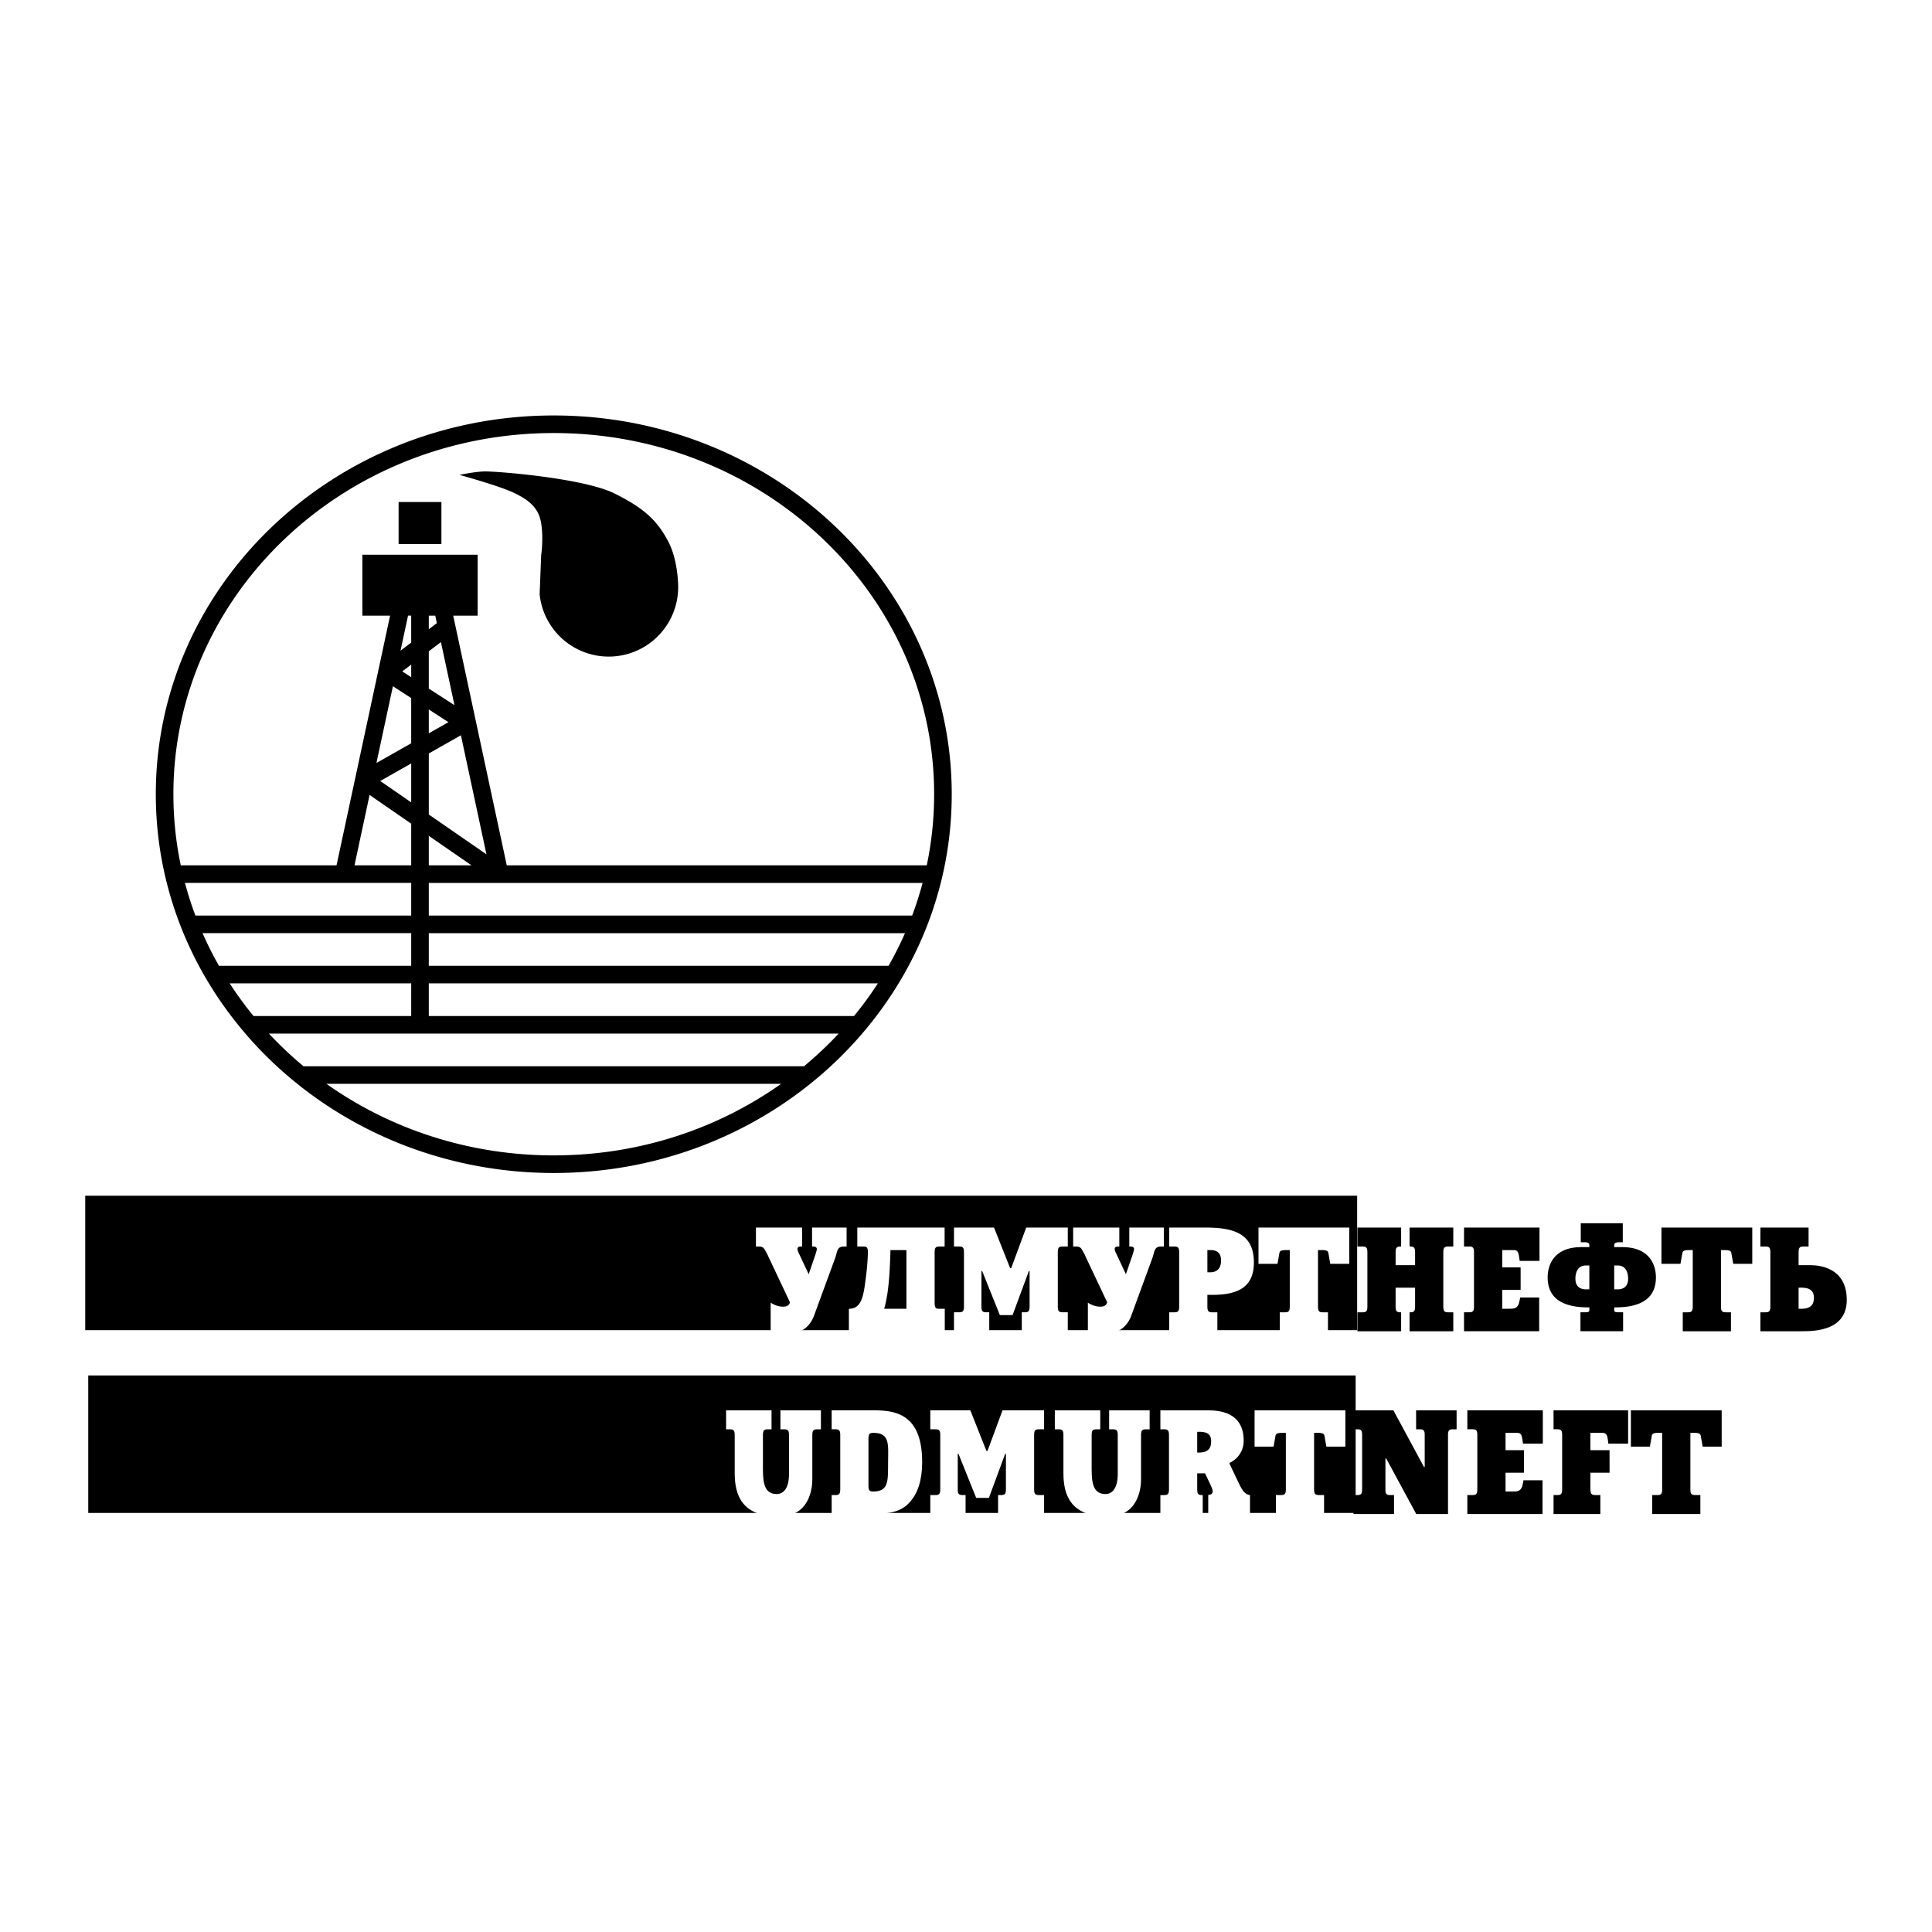
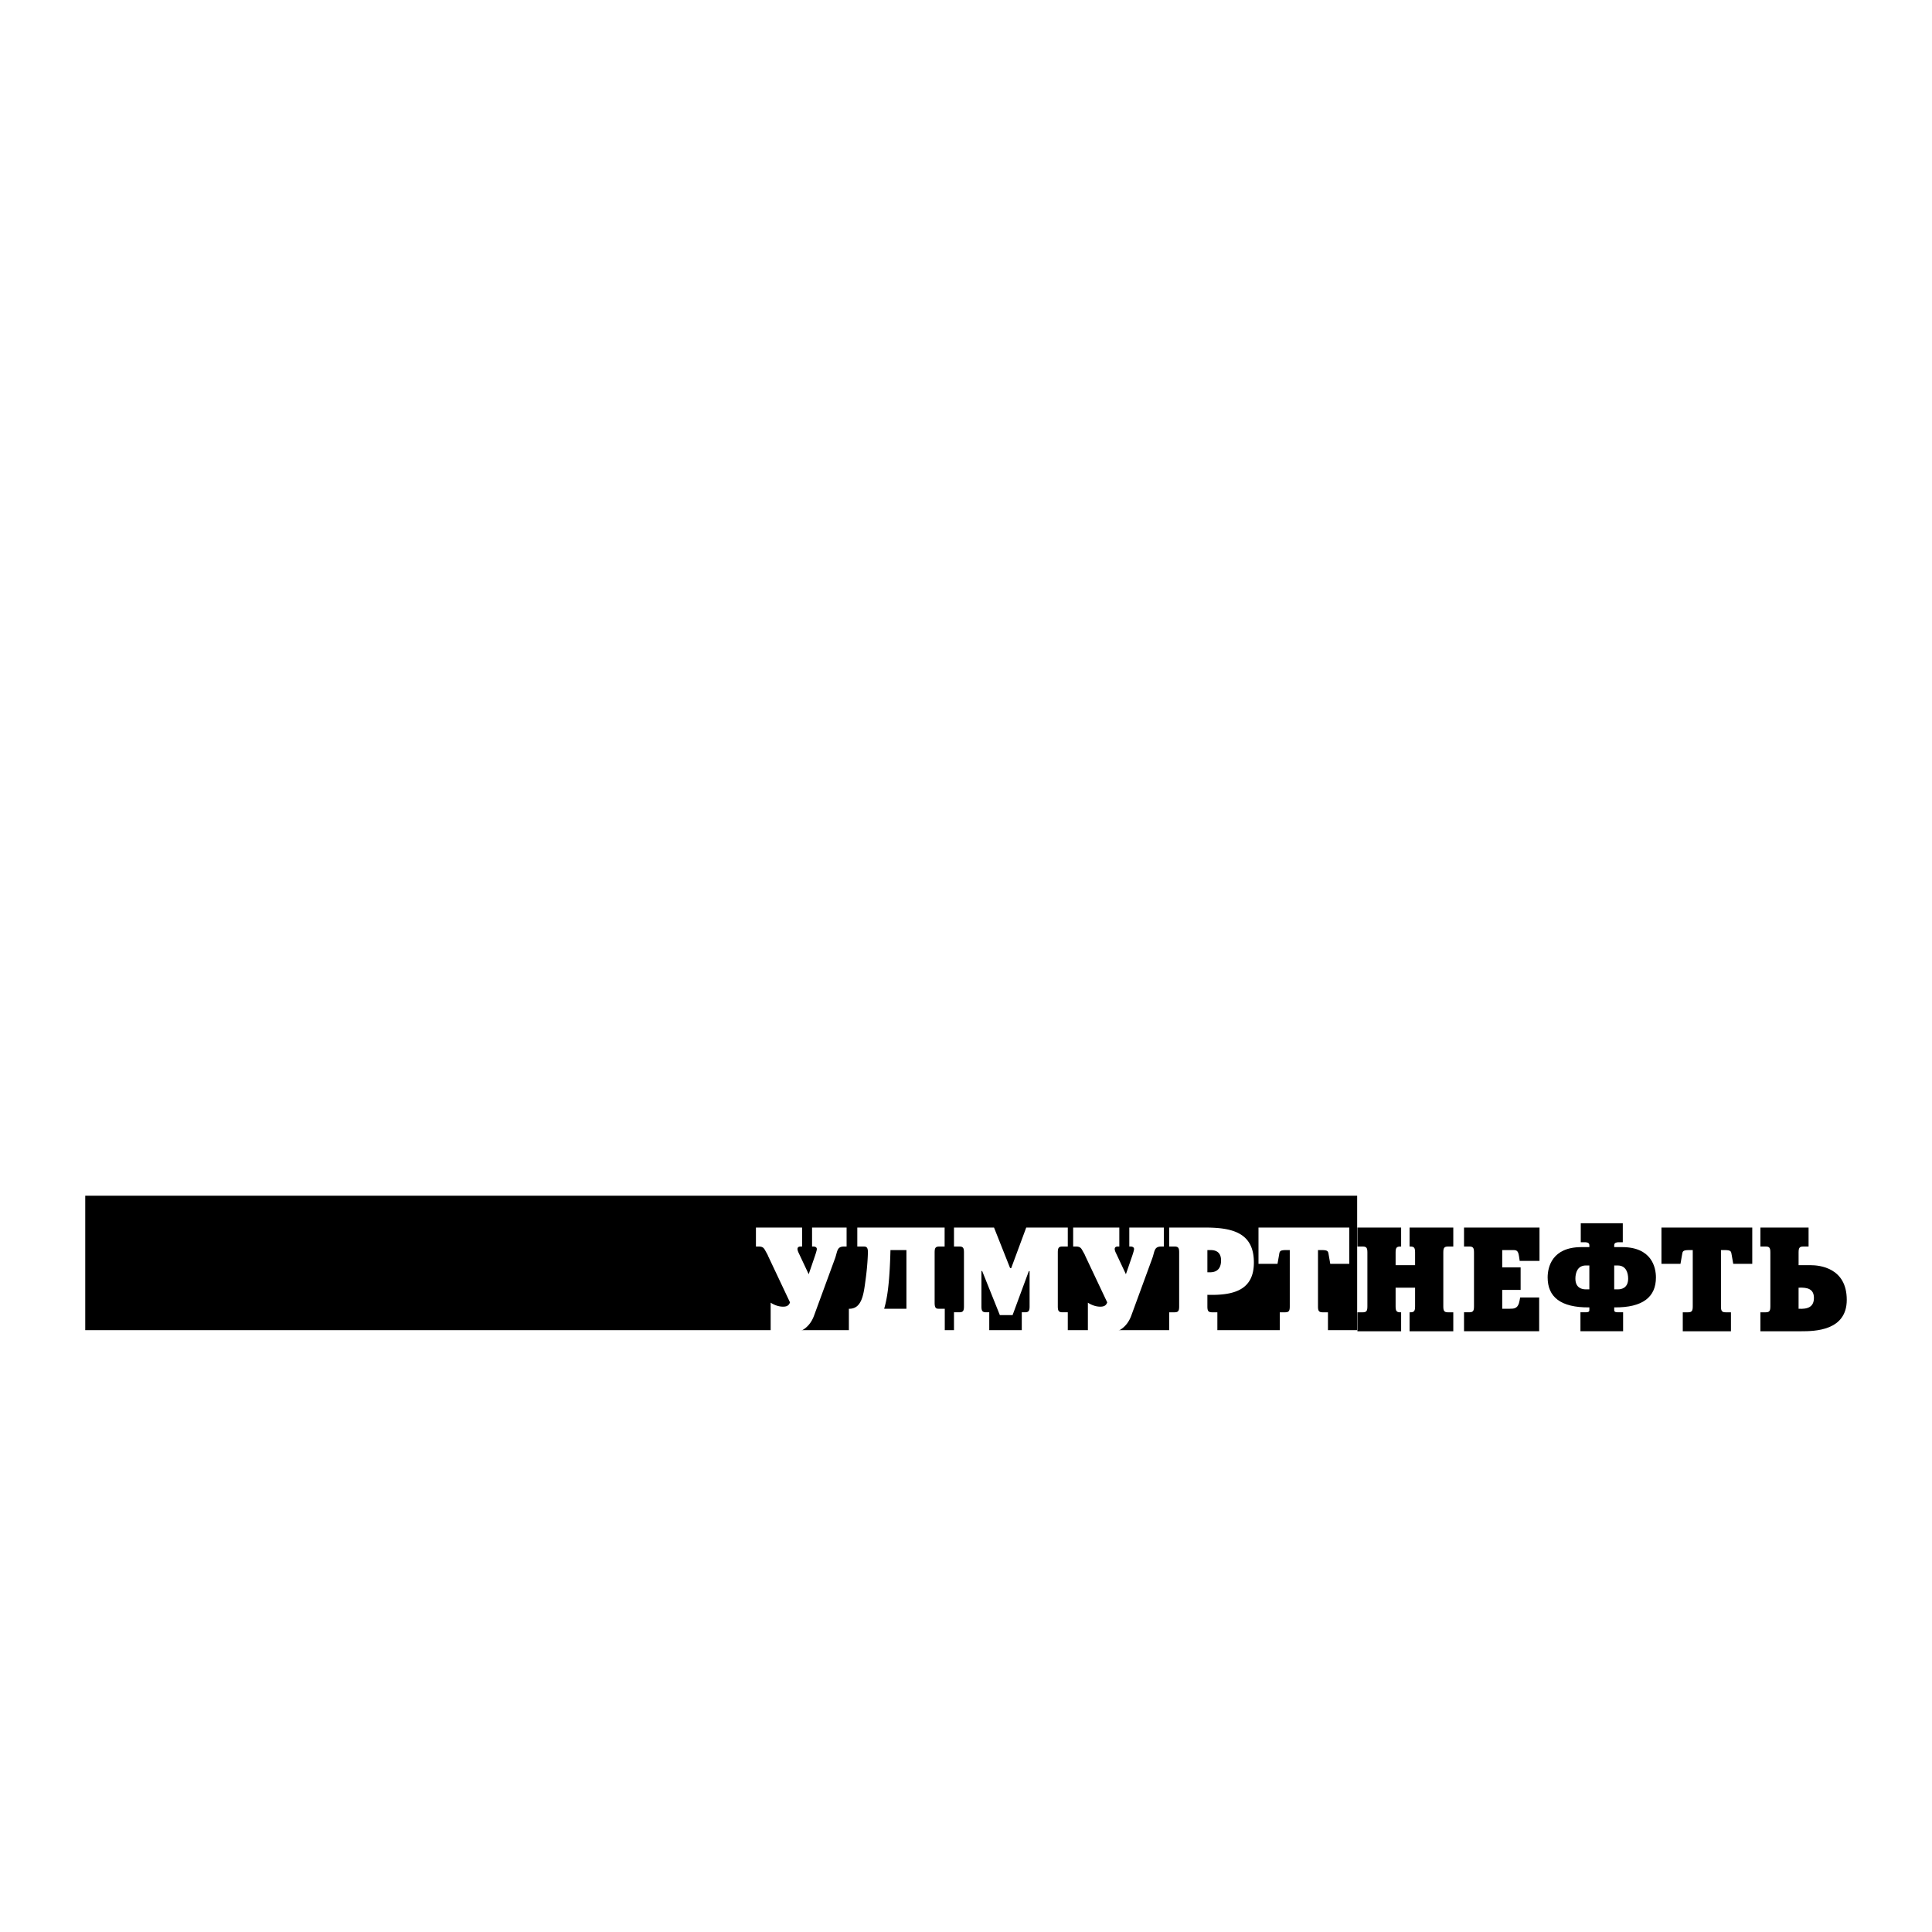
<svg xmlns="http://www.w3.org/2000/svg" width="2500" height="2500" viewBox="0 0 192.756 192.756">
  <g fill-rule="evenodd" clip-rule="evenodd">
-     <path fill="#fff" d="M0 0h192.756v192.756H0V0z" />
-     <path d="M135.252 150.946H8.805V137.23h126.447v13.716zM135.404 132.71H8.504v-13.414h126.9v13.414z" />
+     <path d="M135.252 150.946H8.805h126.447v13.716zM135.404 132.71H8.504v-13.414h126.9v13.414z" />
    <path d="M84.465 122.474v1.892h-.261c-.719 0-.643.487-.887 1.167l-2.097 5.721c-.306.842-1.025 1.817-2.679 1.817a5.237 5.237 0 0 1-1.652-.251v-2.853c.244.163.704.399 1.239.399.352 0 .582-.104.689-.429l-2.143-4.538c-.092-.192-.031-.118-.245-.487-.183-.325-.245-.547-.735-.547h-.275v-1.892h4.606v1.892h-.153c-.091 0-.306.015-.306.251 0 .118.077.311.122.398l.995 2.114.643-1.877c.168-.503.168-.606.168-.636 0-.118-.076-.251-.383-.251h-.092v-1.892h3.446v.002zM94.245 122.474v1.892h-.521c-.383 0-.475.133-.475.591v5.025c0 .605.199.592.475.592h.536v4.537h-1.959c-.016-.118-.123-1.36-.153-1.597-.107-.694-.245-.694-.812-.694h-3.551c-.658 0-.796-.059-.887.605l-.23 1.686h-1.975v-4.537c1.347.043 1.485-1.582 1.668-2.912.168-1.197.229-2.351.229-2.749 0-.592-.245-.547-.582-.547h-.475v-1.892h8.712zm-3.811 2.246h-1.592c-.092 3.621-.367 4.937-.628 5.854h2.22v-5.854zM97.994 126.818l-.076-.015v3.532c0 .458.092.592.475.592h.305v1.892h-3.519v-1.892h.52c.383 0 .475-.134.475-.592v-5.38c0-.458-.092-.591-.475-.591h-.52v-1.892h3.994l1.607 4.05h.107l1.5-4.05h4.146v1.892h-.52c-.383 0-.475.133-.475.591v5.38c0 .458.092.592.475.592h.52v1.892h-4.59v-1.892h.307c.381 0 .473-.134.473-.592v-3.518h-.076l-1.621 4.39h-1.271l-1.761-4.389zM116.115 122.474v1.892h-.26c-.721 0-.643.487-.889 1.167l-2.096 5.721c-.307.842-1.025 1.817-2.68 1.817a5.237 5.237 0 0 1-1.652-.251v-2.853c.244.163.705.399 1.24.399.352 0 .58-.104.689-.429l-2.145-4.538c-.092-.192-.029-.118-.244-.487-.184-.325-.244-.547-.734-.547h-.275v-1.892h4.605v1.892h-.152c-.092 0-.307.015-.307.251 0 .118.076.311.123.398l.994 2.114.645-1.877c.168-.503.168-.606.168-.636 0-.118-.076-.251-.383-.251h-.092v-1.892h3.445v.002zM120.264 122.474c2.77 0 4.836.562 4.836 3.488 0 2.763-2.021 3.296-4.639 3.222v1.152c0 .458.092.592.475.592h.521v1.892h-4.807v-1.892h.52c.383 0 .475-.134.475-.592v-5.38c0-.458-.092-.591-.475-.591h-.52v-1.892h3.614v.001zm.457 4.463c1.012 0 1.104-.783 1.104-1.182 0-.946-.674-1.035-1.057-1.035h-.307v2.217h.26zM134.619 122.474v3.621h-1.898l-.152-.873c-.062-.369-.047-.502-.721-.502h-.352v5.616c0 .458.092.592.475.592h.52v1.892h-4.805v-1.892h.52c.383 0 .475-.134.475-.592v-5.616h-.352c-.674 0-.658.133-.719.502l-.154.873h-1.896v-3.621h9.059z" fill="#fff" />
    <path d="M139.791 122.474v1.892h-.076c-.383 0-.475.133-.475.591v1.271h1.943v-1.271c0-.458-.092-.591-.475-.591h-.076v-1.892h4.363v1.892h-.521c-.383 0-.475.133-.475.591v5.38c0 .458.092.592.475.592h.521v1.892h-4.363v-1.892h.076c.383 0 .475-.134.475-.592v-1.862h-1.943v1.862c0 .458.092.592.475.592h.076v1.892h-4.361v-1.892h.52c.383 0 .475-.134.475-.592v-5.38c0-.458-.092-.591-.475-.591h-.52v-1.892h4.361zM153.596 122.474v3.325h-1.975c-.061-.414-.076-.518-.105-.65-.107-.458-.307-.429-.721-.429h-.918v1.729h1.836v2.246h-1.836v1.878h.766c.383 0 .734-.016.902-.547.047-.163.092-.4.123-.577h1.896v3.37h-7.498v-1.892h.52c.383 0 .475-.134.475-.592v-5.38c0-.458-.092-.591-.475-.591h-.52v-1.892h7.53v.002zM161.906 122.044v1.893h-.412c-.107 0-.443.015-.443.28v.207h.779c2.955 0 3.383 2.011 3.383 3.03 0 1.921-1.27 3.016-4.162 2.985v.192c0 .162-.031.296.381.296h.506v1.892h-4.256v-1.892h.506c.414 0 .383-.134.383-.296v-.192c-2.893.03-4.162-1.064-4.162-2.985 0-1.02.428-3.03 3.381-3.03h.781v-.207c0-.266-.336-.28-.443-.28h-.414v-1.893h4.192zm-3.336 4.213h-.352c-.828 0-1.041.725-1.041 1.315 0 .976.734 1.064.994 1.064h.398v-2.379h.001zm2.877 2.38c.262 0 .994-.089.994-1.064 0-.591-.213-1.315-1.039-1.315h-.352v2.38h.397v-.001zM174.824 122.474v3.621h-1.898l-.152-.873c-.062-.369-.047-.502-.719-.502h-.354v5.616c0 .458.092.592.475.592h.521v1.892h-4.807v-1.892h.521c.381 0 .475-.134.475-.592v-5.616h-.354c-.672 0-.658.133-.719.502l-.152.873h-1.898v-3.621h9.061zM175.635 130.928h.521c.381 0 .473-.134.473-.592v-5.38c0-.458-.092-.591-.473-.591h-.521v-1.892h4.807v1.892h-.521c-.383 0-.475.133-.475.591v1.271h1.195c.887 0 3.611.252 3.611 3.46 0 3.103-3.23 3.133-4.547 3.133h-4.07v-1.892zm3.81-.355c.934.059 1.531-.192 1.531-1.08 0-.901-.658-1.063-1.531-1.02v2.1z" />
    <path d="M76.975 140.71v1.891h-.383c-.383 0-.474.134-.474.592v2.853c0 1.478-.061 3.015 1.377 3.015.49 0 1.225-.324 1.225-2.024v-3.843c0-.458-.092-.592-.475-.592h-.382v-1.891h4.041v1.891h-.383c-.383 0-.475.134-.475.592v4.404c0 .901-.275 3.71-3.336 3.71-3.735 0-4.408-2.202-4.408-4.346v-3.769c0-.458-.092-.592-.475-.592h-.383v-1.891h4.531zM87.321 140.71c2.327 0 4.684.635 4.684 5.172 0 1.862-.474 3.119-1.194 3.946-1.01 1.153-2.326 1.227-4.346 1.227h-3.49v-1.892h.383c.383 0 .474-.133.474-.591v-5.38c0-.458-.091-.592-.474-.592h-.383v-1.891h4.346v.001zm-.674 7.537c0 .488.138.562.475.562 1.577 0 1.47-1.108 1.484-2.927.016-1.788.184-2.926-1.469-2.926-.398 0-.49.133-.49.591v4.7zM95.632 145.055l-.077-.015v3.532c0 .458.091.591.475.591h.306v1.892h-3.52v-1.892h.52c.383 0 .475-.133.475-.591v-5.38c0-.458-.092-.592-.475-.592h-.52v-1.891h3.994l1.606 4.049h.107l1.5-4.049h4.148v1.891h-.52c-.383 0-.475.134-.475.592v5.38c0 .458.092.591.475.591h.52v1.892H99.58v-1.892h.307c.383 0 .475-.133.475-.591v-3.518h-.078l-1.621 4.39h-1.27l-1.761-4.389zM109.773 140.71v1.891h-.383c-.383 0-.475.134-.475.592v2.853c0 1.478-.061 3.015 1.377 3.015.49 0 1.225-.324 1.225-2.024v-3.843c0-.458-.092-.592-.475-.592h-.383v-1.891h4.041v1.891h-.383c-.383 0-.475.134-.475.592v4.404c0 .901-.275 3.71-3.336 3.71-3.734 0-4.408-2.202-4.408-4.346v-3.769c0-.458-.092-.592-.475-.592h-.383v-1.891h4.533zM120.578 140.71c2.969 0 3.506 1.684 3.506 3.044 0 .945-.537 1.788-1.41 2.202v.089l.781 1.641c.414.872.658 1.403 1.256 1.478v1.892h-4.164v-1.906c.199 0 .445-.073.445-.37 0-.117-.047-.266-.23-.664l-.535-1.123h-.781v1.581c0 .458.092.591.475.591h.076v1.892h-4.225v-1.892h.385c.381 0 .473-.133.473-.591v-5.38c0-.458-.092-.592-.473-.592h-.385v-1.891h4.806v-.001zm-1.133 4.211c.965.045 1.393-.31 1.393-1.108 0-.812-.488-.99-1.393-.96v2.068zM134.23 140.71v3.621h-1.898l-.152-.873c-.062-.369-.047-.502-.719-.502h-.354v5.616c0 .458.092.591.475.591h.521v1.892h-4.807v-1.892h.521c.383 0 .473-.133.473-.591v-5.616h-.352c-.672 0-.658.133-.719.502l-.154.873h-1.896v-3.621h9.061z" fill="#fff" />
-     <path d="M139.02 140.71l3.047 5.646h.076v-3.163c0-.458-.092-.592-.475-.592h-.383v-1.891h4.041v1.891h-.383c-.383 0-.475.134-.475.592v7.862H141.3l-3-5.542h-.076v3.06c0 .458.092.591.475.591h.383v1.892h-4.041v-1.892h.383c.383 0 .475-.133.475-.591v-5.38c0-.458-.092-.592-.475-.592h-.383v-1.891h3.979zM153.928 140.71v3.324h-1.975c-.061-.413-.076-.517-.107-.65-.107-.458-.305-.428-.719-.428h-.918v1.729h1.836v2.246h-1.836v1.878h.764c.383 0 .736-.015.904-.547.045-.163.092-.399.121-.576h1.898v3.369h-7.5v-1.892h.521c.383 0 .475-.133.475-.591v-5.38c0-.458-.092-.592-.475-.592h-.521v-1.891h7.532v.001zM162.438 140.71v3.324h-1.975a5.857 5.857 0 0 0-.092-.65c-.107-.458-.383-.428-.734-.428h-.965v1.729h1.914v2.246h-1.914v1.567c0 .532.107.665.49.665h.504v1.892h-4.668v-1.892h.383c.383 0 .475-.133.475-.591v-5.38c0-.458-.092-.592-.475-.592h-.383v-1.891h7.44v.001zM171.773 140.71v3.621h-1.898l-.154-.873c-.061-.369-.045-.502-.719-.502h-.352v5.616c0 .458.092.591.475.591h.521v1.892h-4.807v-1.892h.52c.383 0 .475-.133.475-.591v-5.616h-.352c-.674 0-.658.133-.719.502l-.154.873h-1.896v-3.621h9.06zM66.653 53.988c-1.03-1.931-2.231-3.219-5.364-4.763-3.133-1.545-11.931-2.231-13.003-2.189-1.038.042-2.446.344-2.446.344s3.905 1.073 5.364 1.759c1.459.687 2.188 1.331 2.575 2.274.386.944.386 2.79.214 3.948l-.153 3.942a6.93 6.93 0 0 0 13.822-.745c.001.001.022-2.639-1.009-4.57zm-37.19 53.984a39.365 39.365 0 0 1-2.272-1.997 38.339 38.339 0 0 1-3.012-3.21c-5.404-6.455-8.634-14.631-8.634-23.524v-.003c.001-10.441 4.451-19.893 11.646-26.732 7.184-6.83 17.105-11.055 28.058-11.055h.004c10.951 0 20.871 4.225 28.055 11.054 7.195 6.84 11.646 16.292 11.646 26.734v.003c0 8.901-3.236 17.084-8.649 23.542l-.042.051a38.744 38.744 0 0 1-5.139 5.067.93.93 0 0 1-.092.074c-6.938 5.645-15.943 9.054-25.782 9.054h-.003c-9.839-.002-18.846-3.412-25.784-9.058zm.82-1.592h49.935a37.992 37.992 0 0 0 3.452-3.256H26.831a37.72 37.72 0 0 0 3.452 3.256zm47.648 1.755H32.569c6.326 4.483 14.175 7.139 22.678 7.139h.004c8.505-.001 16.354-2.655 22.68-7.139zM93.2 79.239c0-9.945-4.241-18.949-11.098-25.467-6.867-6.529-16.36-10.567-26.849-10.567h-.003c-10.491 0-19.984 4.039-26.852 10.568-6.856 6.518-11.097 15.521-11.098 25.464v.003c0 2.428.253 4.8.736 7.094h15.54l5.343-24.911h-2.765v-6.078h11.5v6.078h-2.437l5.343 24.911h41.904c.481-2.293.735-4.665.735-7.092v-.003h.001zm-74.746 8.85a34.662 34.662 0 0 0 1.042 3.256h21.53v-3.256H18.454zm1.756 5.012a35.117 35.117 0 0 0 1.636 3.256h19.18v-3.256H20.21zm2.705 5.011a36.032 36.032 0 0 0 2.381 3.256h15.73v-3.256H22.915zm62.29 3.256a36.021 36.021 0 0 0 2.38-3.256H42.781v3.256h42.424zm3.449-5.011a34.994 34.994 0 0 0 1.636-3.256H42.781v3.256h45.873zm2.351-5.011a34.662 34.662 0 0 0 1.042-3.256H42.781v3.256h48.224zm-42.472-6.109l-2.547-11.878-3.204 1.815v6.09l5.751 3.973zm-3.192-14.883l-1.35-6.292-1.21.917v3.72l2.56 1.655zm-1.756-8.184l-.16-.747h-.644v1.357l.804-.61zm-2.875-.747l-.75 3.495 1.065-.808v-2.688h-.315v.001zm-1.51 7.043l-1.643 7.657 3.468-1.965v-4.511L39.2 68.466zm-2.326 10.845l-1.506 7.023h5.658v-4.155l-4.152-2.868zm10.168 7.023l-4.261-2.943v2.943h4.261zm-4.261-13.17l1.962-1.112-1.962-1.27v2.382zm-1.755-6.854l-.892.676.892.577V66.31zm0 9.86l-3.088 1.749 3.088 2.133V76.17zm3.014-21.893h-4.271v-4.189h4.271v4.189z" />
  </g>
</svg>